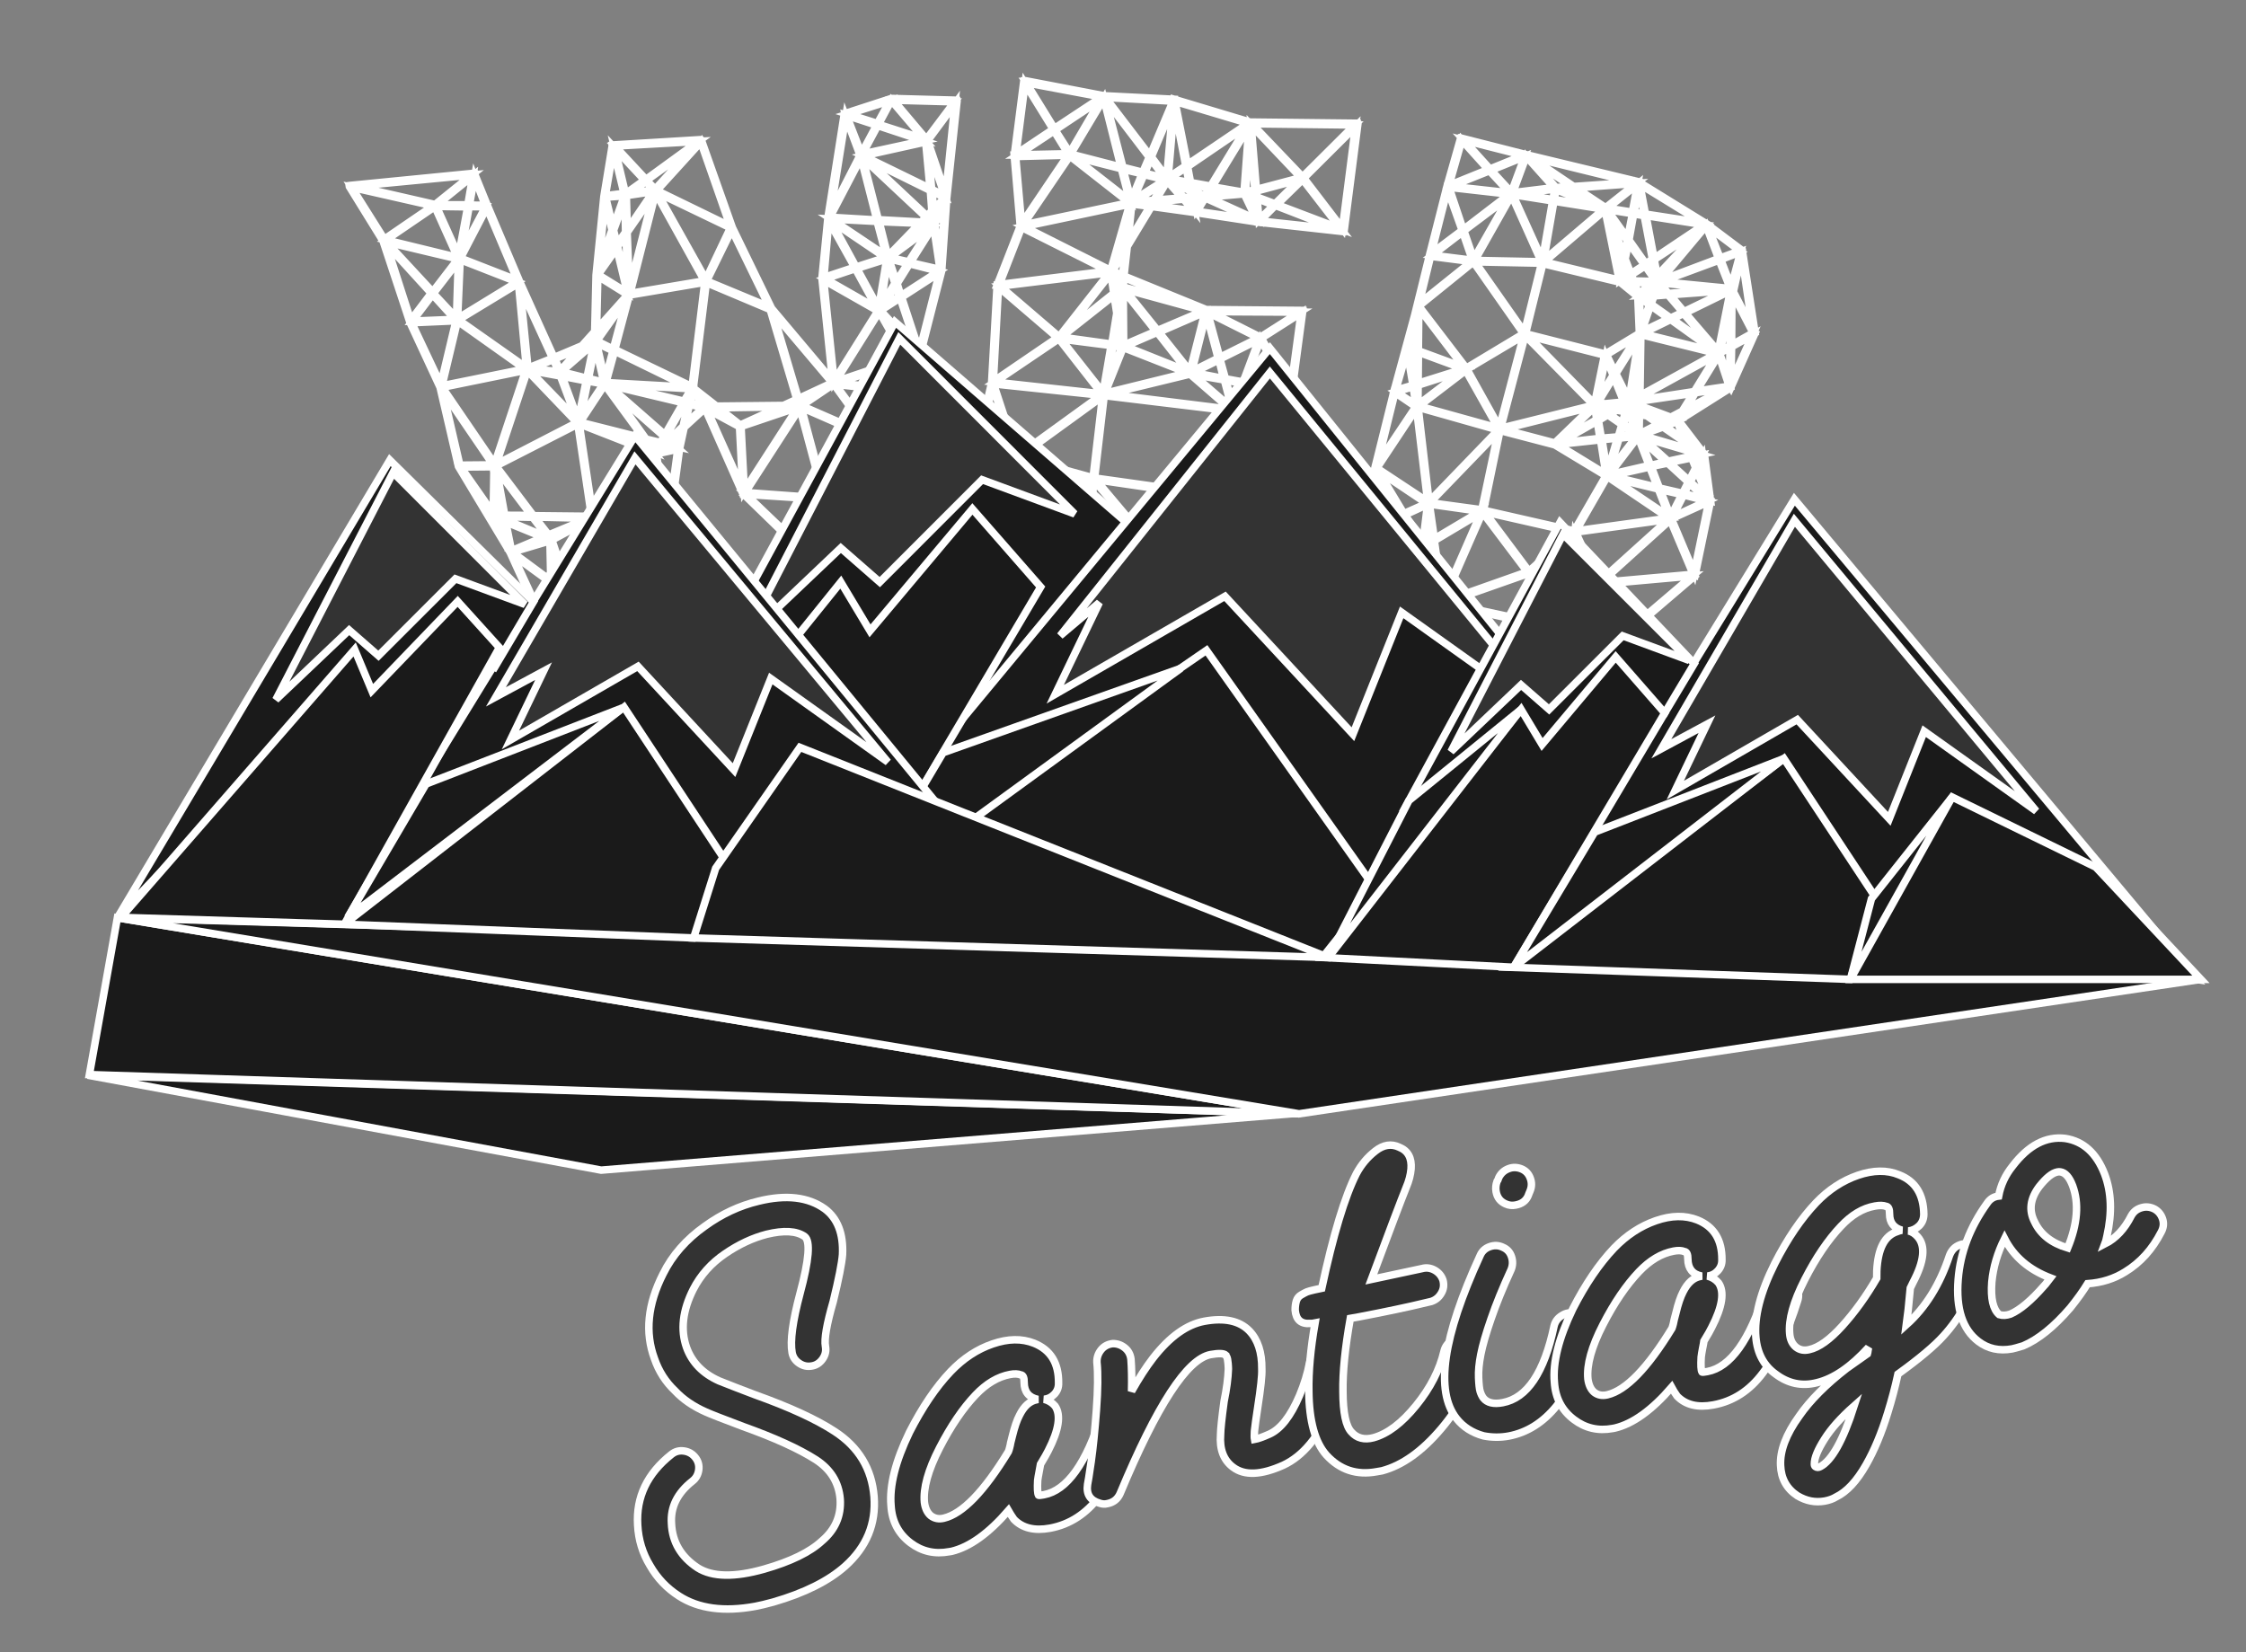
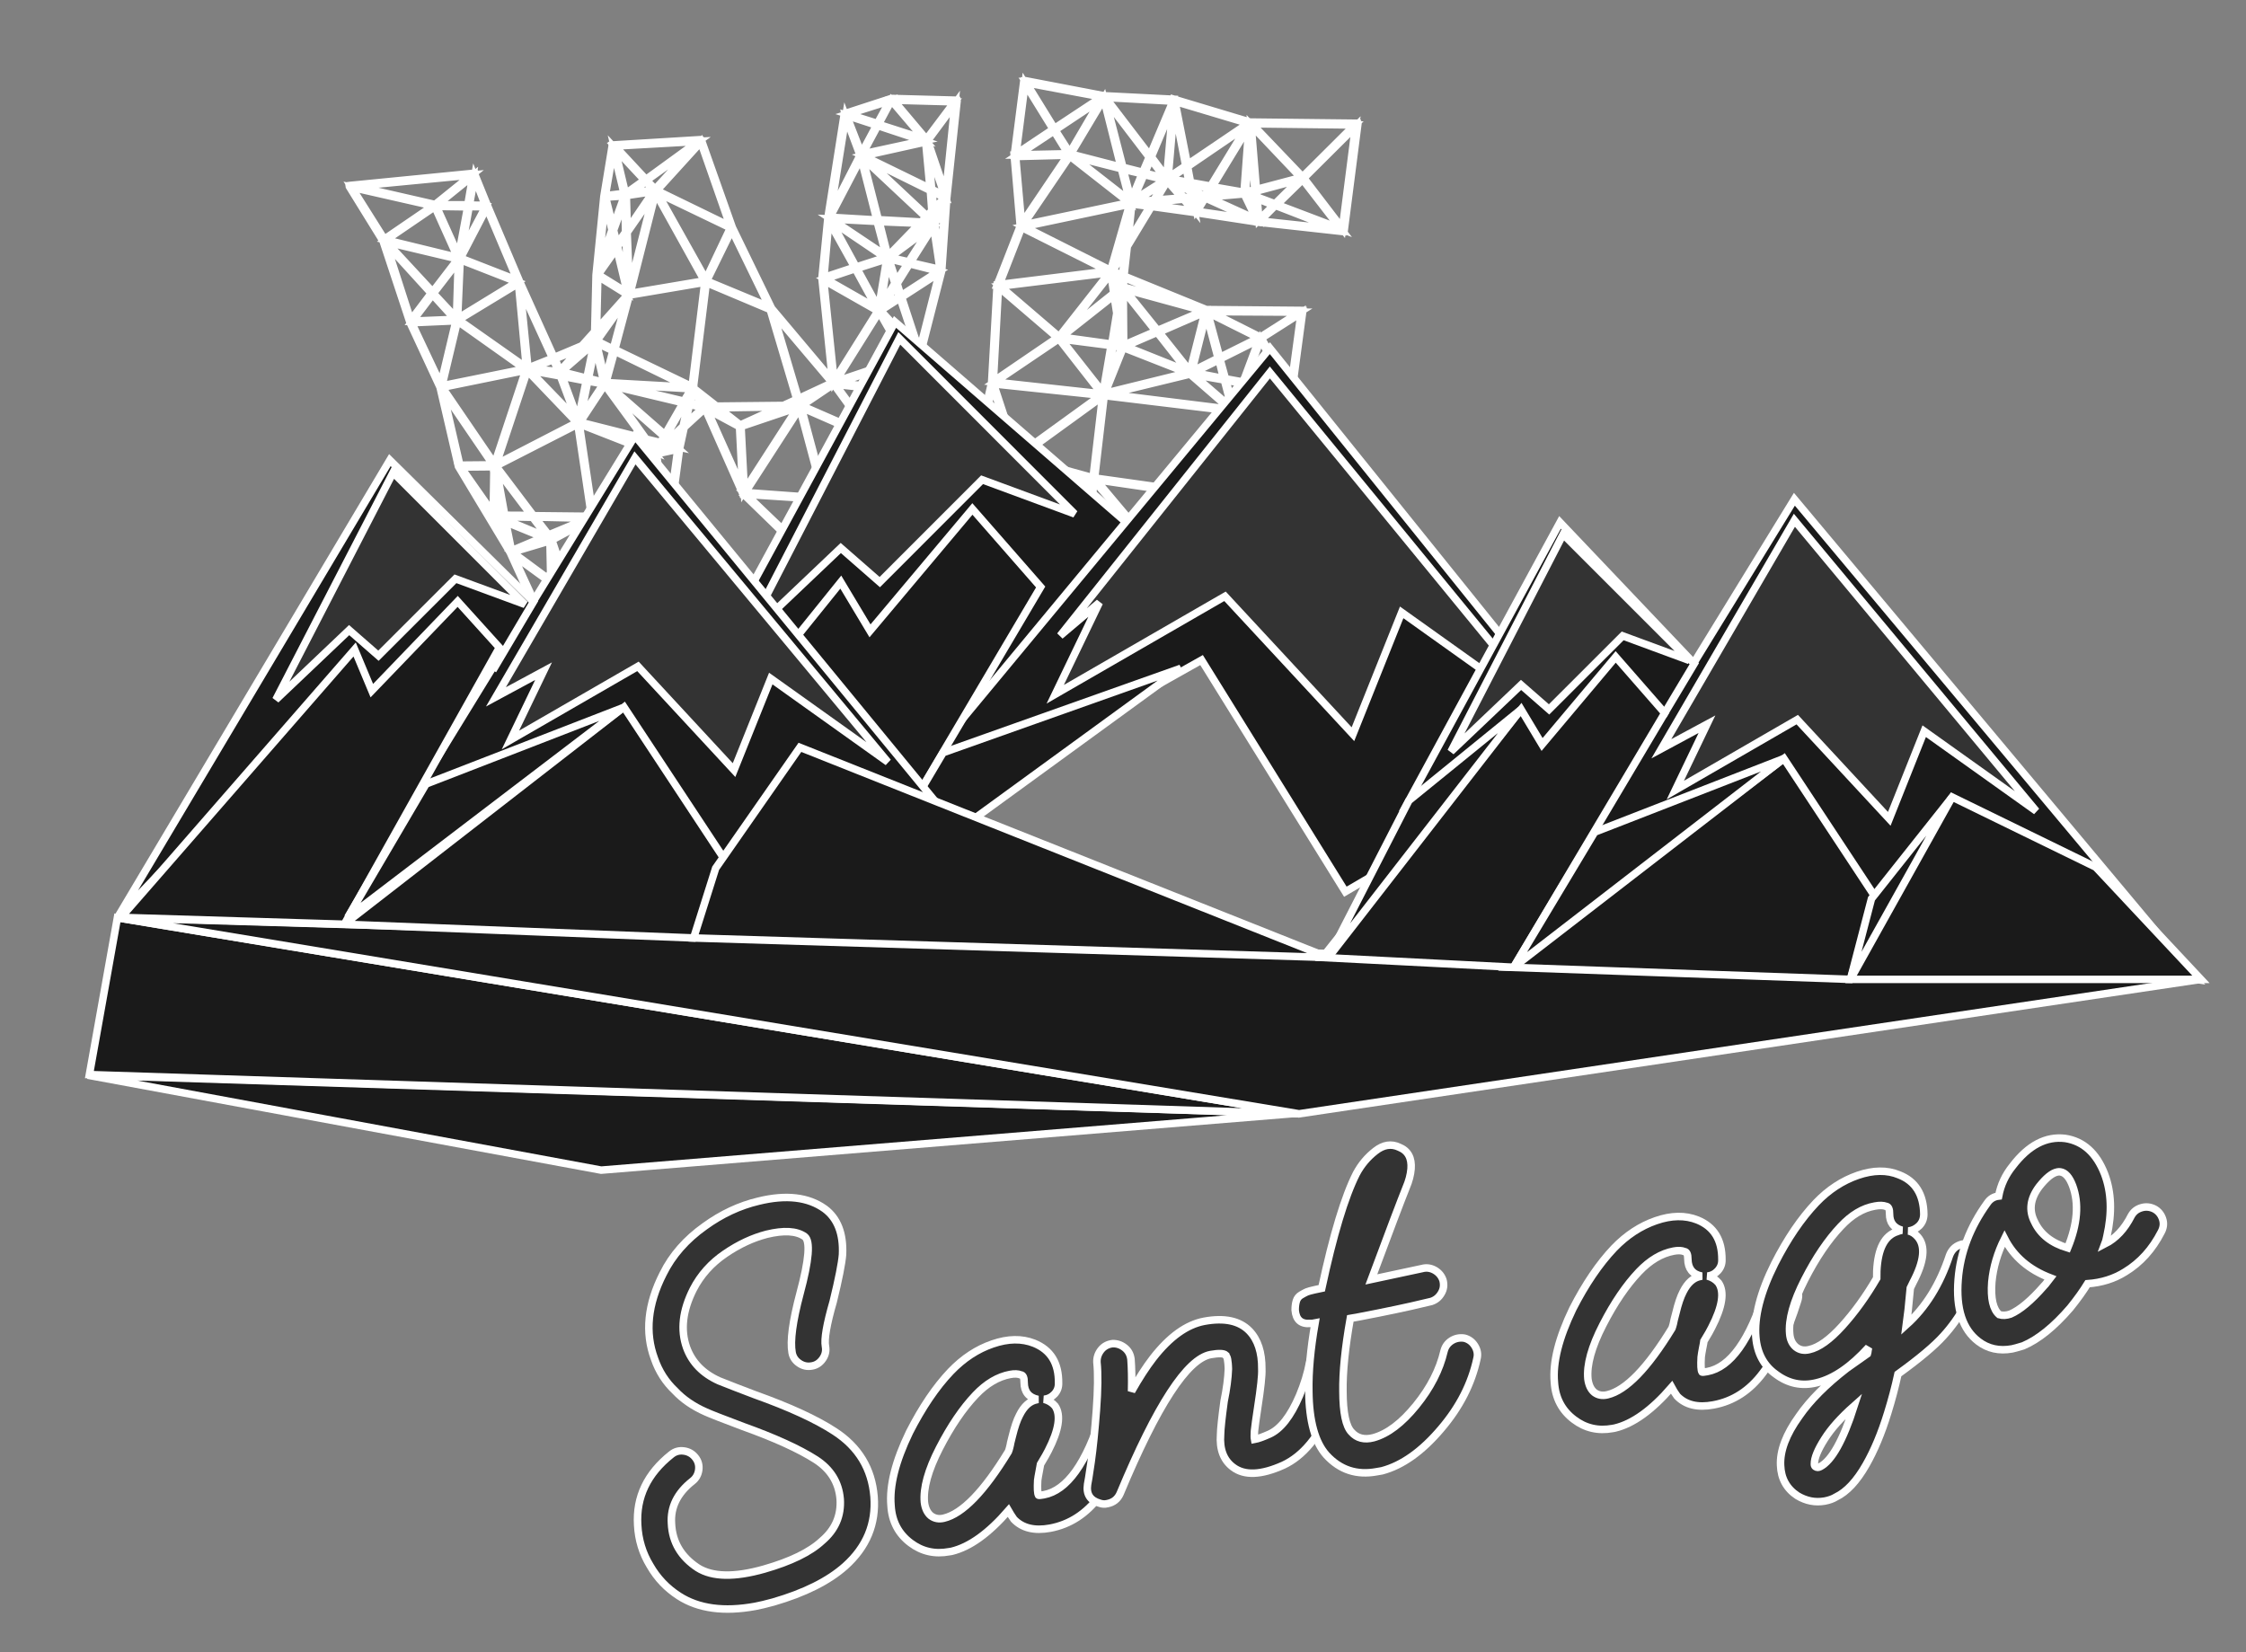
<svg xmlns="http://www.w3.org/2000/svg" id="Capa_1" x="0px" y="0px" viewBox="0 0 299 220" style="enable-background:new 0 0 299 220;" xml:space="preserve">
  <rect x="0" y="0" width="299" height="220" fill="#808080" stroke="none" />
  <style type="text/css">
	.st0{fill:#333333;stroke:#FFFFFF;}
	.st1{fill:#1A1A1A;stroke:#FFFFFF;}
</style>
  <g>
    <g>
      <g>
        <path class="st0" d="M126.04,26.33l-0.67,9.72l-2.85,11.12l0.97,5.17l0.01,0.07l-1.99,9.5l0.56,6.53c0,0,0,0,0,0.07     c0,0,0,0-0.06,0.01l-3.26,11.19c0,0,0,0,0.01,0.07l-0.07,0.01l-11.63,1.11c0,0,0,0-0.07,0.01c0,0,0,0-0.01-0.07l-0.07,0.02     c0,0,0,0,0-0.07l-2.78-10.01l-5.18-5.03c-0.06,0.01-0.06,0.01-0.06,0.01s0,0-0.02-0.07l-5.02-11.33l-2.76,2.53l-0.61,2.81     l-1.62,12.04l-3.47,9.72l1.07,4.48c0,0,0,0,0.01,0.07c-0.07,0.01-0.07,0.01-0.06,0.08c-0.07,0.01-0.07,0.01-0.07,0.01     l-12.62-0.04l-0.07,0.01c0,0,0,0-0.01-0.07c0,0,0,0-0.06,0.01l-5.67-12.46l-6.88-11.45l-2.45-10.55l-4-8.61l-3.59-10.85     l-4.48-7.25l-0.01-0.07c-0.01-0.06-0.01-0.06-0.01-0.06c0.07-0.01,0.07-0.01,0.07-0.01l0.07-0.01l16.46-1.62     c0.07-0.01,0.07-0.01,0.07-0.01l0.01,0.07l1.72,4.24l4.3,10.14l4.56,10.09l3.72-1.57l1.7-1.89l0.18-7.52l1.04-10.45l1.11-6.78     l-0.01-0.07c0,0,0,0,0.07-0.01c0.06-0.01,0.06-0.01,0.06-0.01l11.69-0.71c0.07,0.06,0.07,0.06,0.07,0.06s0,0,0.01,0.06l4.11,11.6     l5.22,10.75l8.11,9.64l-1.4-13.57c0,0,0,0-0.01-0.07l0.79-8.03l2.18-13.83l0.07-0.01c-0.01-0.07-0.01-0.07-0.01-0.07     s0,0,0.06-0.01l6.12-1.99l0.07-0.01l8.55,0.23c0.07-0.01,0.07-0.01,0.07-0.01c0.01,0.07,0.01,0.07,0.01,0.07     c0.07,0,0.07,0,0.07,0s0,0,0.01,0.06L126.04,26.33z M57.67,27.4L46.8,24.93l4.36,6.92L57.67,27.4z M47.26,24.79l10.66,2.44     l4.88-3.93L47.26,24.79z M51.39,32.43l3.29,10.22l2.73-3.61L51.39,32.43z M57.89,27.51l-6.51,4.44l9.55,2.33L57.89,27.51z      M51.43,32.21l6.17,6.66l3.37-4.39L51.43,32.21z M54.8,42.97l3.88,8.22l2.02-8.48L54.8,42.97z M57.58,39.21l-2.68,3.54l5.69-0.23     L57.58,39.21z M69.89,49.12l-8.99-6.38l-2.06,8.62L69.89,49.12z M58.87,51.57l6.97,10.21l4.15-12.48L58.87,51.57z M58.93,52.04     l2.29,9.89l4.43-0.04L58.93,52.04z M57.69,39.06l3.08,3.3l0.24-7.6L57.69,39.06z M65.76,62.14l-4.43,0.04l4.33,6.18L65.76,62.14z      M62.78,64.56l4.28,7.21l-1.35-3.08L62.78,64.56z M62.26,27.54l-4.17-0.06l2.96,6.58L62.26,27.54z M62.94,23.42l-4.75,3.84     l4.09,0.01L62.94,23.42z M60.92,42.4l7.94-4.86l-7.6-2.97L60.92,42.4z M70.07,48.95l-1.05-11.23l-8,4.86L70.07,48.95z      M65.96,63.06l-0.07,5.47l1.1,0.04L65.96,63.06z M66.01,68.85l1.72,3.84l-0.63-3.31L66.01,68.85z M66.33,68.81l0.73,0.3     l-0.05-0.33L66.33,68.81z M68.89,37.33l-4.09-9.69l-3.5,6.73L68.89,37.33z M61.34,33.75l3.31-6.22l-2.19-0.02L61.34,33.75z      M78.74,68.74l-1.82-12.27l-10.9,5.57l5,6.62L78.74,68.74z M66.08,62.43l1.12,6.17l3.55,0.02L66.08,62.43z M70.2,49.34     l-4.15,12.48l10.77-5.56L70.2,49.34z M67.28,69.21l5.3,2.21l0.19-0.1l-1.86-2.45l-3.69-0.07L67.28,69.21z M67.32,69.48l0.78,3.84     l4.23-1.79L67.32,69.48z M68.19,73.51l5.13,3.8l-0.11-5.3L68.19,73.51z M68.24,73.84l5.33,11.55l-0.2-7.81L68.24,73.84z      M64.61,27.33l-1.44-3.74l-0.68,3.72L64.61,27.33z M69.99,72.76l3-0.92l-0.37-0.21L69.99,72.76z M78.36,69l-7.18-0.16l1.85,2.38     L78.36,69z M73.59,77.75l0.17,7.62l2.05-5.97L73.59,77.75z M73.89,85.75l7.35-2.86l-5.26-3.31L73.89,85.75z M74.24,85.84     l11.74,0.04L81.46,83L74.24,85.84z M73.56,77.49l2.15,1.59l-2.27-6.54L73.56,77.49z M72.94,71.5l-0.07,0.01l0.14,0.05L72.94,71.5     z M76.73,69.93l-3.6,1.49l0.24,0.3L76.73,69.93z M73.47,71.9l2.43,7.14l2.82-9.96L73.47,71.9z M73.57,47.69l-4.35-9.51     l1.07,10.82L73.57,47.69z M74.6,50.06l-4.13-0.75l6.29,6.5L74.6,50.06z M74.38,49.48l-0.71-1.6l-3.04,1.2L74.38,49.48z      M85.03,81.31l-6.09-12.12L76.07,79.3L85.03,81.31z M81.5,82.78l3.42-1.33l-8.38-1.82L81.5,82.78z M74.47,49.66l-1.79-0.14     l1.82,0.34L74.47,49.66z M73.86,47.78l0.71,1.6l2.63-2.98L73.86,47.78z M77.02,50.31l-2.34-0.61l0.09,0.19L77.02,50.31z      M79.07,45.71l-4.35,3.78l3.4,0.86L79.07,45.71z M74.81,50.09l2.16,5.82l1.07-5.2L74.81,50.09z M78.74,45.76l-1.09,0.44     l-1.99,2.2L78.74,45.76z M78.93,68.64l8.17-8.3l-9.99-3.91L78.93,68.64z M85.72,58.36l-5.22-7.14l-3.29,4.99L85.72,58.36z      M79.09,68.82l9.54,2.75l-1.42-10.98L79.09,68.82z M88.6,71.78l-9.48-2.75l6.1,12.12L88.6,71.78z M78.25,50.74l-1.02,5.06     l3.12-4.69L78.25,50.74z M86.17,85.77l-0.97-4.22l-3.48,1.33L86.17,85.77z M87,60.08l-1.11-1.47l-7.3-1.85L87,60.08z      M79.25,45.96l-0.91,4.43l2.05,0.51L79.25,45.96z M77.94,45.87l1.21-0.52l0.01-0.88L77.94,45.87z M80.55,50.6l1.05-3.91     l-2.2-1.04L80.55,50.6z M83.44,39.75l-4,5.64l2.2,1.1L83.44,39.75z M82.5,40.77l-3.1,3.46l-0.01,0.88L82.5,40.77z M79.42,43.88     l4.15-4.64l-3.98-2.48L79.42,43.88z M80.67,50.93l11,0.62l-9.85-4.81L80.67,50.93z M88.52,57.88l2.44-4.25l-10.04-2.4     L88.52,57.88z M87.92,58.92l0.49-0.82l-7.22-6.36l4.82,6.72L87.92,58.92z M91.05,53.41l0.99-1.65l-10.32-0.58L91.05,53.41z      M79.62,36.56l3.9,2.42l-1.42-5.93L79.62,36.56z M79.64,35.74l1.83-5.11l-0.91-3.82L79.64,35.74z M81.6,31.01l-1.8,4.91     l2.19-3.19L81.6,31.01z M83.78,39.29l-1.93,7.24l10.28,4.95l1.69-13.89L83.78,39.29z M80.59,26.05l2.48-0.3l-1.41-5.86     L80.59,26.05z M80.62,26.25l1,4.01l1.5-4.18L80.62,26.25z M82.15,32.5l1.13-1.6l-0.1-4.35l-1.5,4.11L82.15,32.5z M82.21,32.83     l1.34,5.39l-0.21-6.99L82.21,32.83z M87.81,59.14l-1.56-0.45l1.03,1.41L87.81,59.14z M83.88,39.06l9.91-1.67l-6.51-11.72     L83.88,39.06z M83.49,30.94l0.3,7.52l3.19-12.54L83.49,30.94z M88.74,70.87l1.49-11.06l-2.83,0.62L88.74,70.87z M87.62,60.13     l2.32-0.48l-1.41-0.34L87.62,60.13z M88.3,59.2l-0.27-0.03l-0.33,0.59L88.3,59.2z M85.8,23.98l-3.97-4.25l1.43,5.99l0.14-0.02     L85.8,23.98z M92.95,18.83l-11.09,0.62l4.13,4.44L92.95,18.83z M83.38,26.04l0.13,4.55l3.47-5.09L83.38,26.04z M89.02,58.55     l-0.46-0.34l-0.44,0.75l0.36,0.09L89.02,58.55z M89.97,59.44l-0.78-0.7l-0.49,0.42L89.97,59.44z M85.97,24.16l-2.09,1.54     l3.14-0.4L85.97,24.16z M89.15,58.47l1.78-1.7l0.66-2.96l-0.43-0.14l-2.49,4.39L89.15,58.47z M90.87,57.19l-1.57,1.39l1.01,0.87     L90.87,57.19z M87.21,25.2l5.34-5.84L86.08,24L87.21,25.2z M91.17,56.53l2.46-2.27l-1.83-0.41L91.17,56.53z M91.69,53.59     l0.22-1.26l-0.64,1.18L91.69,53.59z M97.22,30.13L93.3,18.91l-5.87,6.46L97.22,30.13z M93.97,37.22l3.27-6.89l-9.76-4.69     L93.97,37.22z M91.84,53.63l1.76,0.42l-1.33-2.12L91.84,53.63z M106.08,53.16l-3.55-11.95l-8.5-3.58L92.3,51.66l3.08,2.41     l8.92-0.09L106.08,53.16z M92.64,52.15l1.3,1.92l1.1,0.05L92.64,52.15z M94.08,54.46l4.79,10.68l-0.42-8.33L94.08,54.46z      M94.26,54.3l3.26,1.77l-2.18-1.79L94.26,54.3z M103.85,54.17l-8.23,0.13l2.93,2.29L103.85,54.17z M102.43,40.88l-5.01-10.3     l-3.35,6.83L102.43,40.88z M99.09,65.31l7.15-11.09l-7.59,2.56L99.09,65.31z M99.2,65.57l10.48,0.76l-3.21-12L99.2,65.57z      M99.3,65.82l4.93,4.72l5.33-4.06L99.3,65.82z M100.44,55.97l5.39-1.82l-1.5,0.02L100.44,55.97z M104.42,70.93l2.66,9.63     l5.3-4.26L104.42,70.93z M109.78,66.59l-5.33,4.06l7.97,5.43L109.78,66.59z M107.37,80.65l10.97-1.01l-5.72-3.17L107.37,80.65z      M110.81,50.96l-7.94-9.39l3.41,11.5L110.81,50.96z M106.18,53.35l-1.34,0.6l1.5-0.01L106.18,53.35z M109.82,51.65l-3.45,1.6     l0.16,0.66L109.82,51.65z M106.66,54.23l3.2,11.94l6.35-7.76L106.66,54.23z M116.03,58.09l-5.05-6.96l-4.28,2.89L116.03,58.09z      M112.63,76.12l9.03-7.55l-11.68-2.01L112.63,76.12z M118.72,62.88l-2.35-4.29l-6.23,7.61L118.72,62.88z M121.71,68.36l-2.9-5.29     l-8.58,3.31L121.71,68.36z M121.7,68.77l-8.91,7.53l5.8,3.23L121.7,68.77z M111.04,50.72l5.84-9.32l-7.23-4.11L111.04,50.72z      M116.31,58.18l3.33-6.08l-8.45-0.93L116.31,58.18z M117.04,41.51l-5.84,9.32l9.35-3.16L117.04,41.51z M121.29,48.99l-0.58-1.14     l-9.22,3.14l8.25,0.89L121.29,48.99z M109.68,36.94l4.1-1.36l-3.44-6.17L109.68,36.94z M109.84,37.12l6.93,3.95l-2.9-5.3     L109.84,37.12z M114.62,21.01l-4.14,7.91l6.26,0.37L114.62,21.01z M110.6,29.37l3.37,6.18l3.9-1.26L110.6,29.37z M110.53,28.43     l3.97-7.75l-1.91-5.11L110.53,28.43z M116.76,29.48l-6.12-0.32l7.34,4.91L116.76,29.48z M123.27,52.66l-6.72,5.7l4.79,3.38     L123.27,52.66z M118.9,62.78l2.26-0.88l-4.49-3.15L118.9,62.78z M116.74,57.92l6.42-5.45l-3.32-0.33L116.74,57.92z M114.07,35.74     l2.9,5.3l1.08-6.57L114.07,35.74z M121.32,62.08L119,62.97l2.79,5.04L121.32,62.08z M116.7,16.67l-4.01-1.31l1.98,5.09     L116.7,16.67z M118.47,13.41l-5.6,1.78l3.94,1.25L118.47,13.41z M122.18,46.75l-2.35-7.09l-2.61,1.68L122.18,46.75z      M118.15,34.73l-0.93,6.14l1.92-3.15L118.15,34.73z M119.74,39.47l-0.49-1.43l-1.88,2.94L119.74,39.47z M122.24,47.15l-4.63-5.04     l3.21,5.52L122.24,47.15z M123.29,28.92l-8.47-7.94l2.11,8.27l5.71,0.31L123.29,28.92z M116.84,16.72l-2.03,3.78l8.12-1.76     L116.84,16.72z M123.81,25.09l-0.58-6.19l-8.32,1.85L123.81,25.09z M123.85,25.36l-8.61-4.25l8.16,7.65l0.65-0.7L123.85,25.36z      M123.21,52.26l-1.75-3.08l-1.5,2.74L123.21,52.26z M117.04,29.51l1.16,4.61l4.26-4.39L117.04,29.51z M119.31,37.49l1.55-2.41     l-2.55-0.64L119.31,37.49z M120.96,34.86l2.99-4.67l-5.53,4.09L120.96,34.86z M119.93,39.38l5.05-3.27l-3.9-0.99l-1.65,2.63     L119.93,39.38z M121.46,48.77l0.75-1.41l-1.3,0.47L121.46,48.77z M122.73,29.76l-3.62,3.67l4.93-3.59L122.73,29.76z M125.07,36.3     l-5.04,3.27l2.37,7.22L125.07,36.3z M123.21,51.78l-0.85-4.31l-0.81,1.48L123.21,51.78z M123.04,18.52l-4.38-5.15l-1.71,3.19     L123.04,18.52z M121.18,34.96l3.96,0.91l-0.86-5.8L121.18,34.96z M127.08,13.56l-8.14-0.22l4.39,5.21L127.08,13.56z      M124.08,29.63l-0.64-0.59l-0.53,0.56L124.08,29.63z M124.19,29.47l-0.1-1.15l-0.53,0.56L124.19,29.47z M124.38,29.38l1.19-2.56     l-1.3,1.35L124.38,29.38z M125.22,35.04l0.62-8.21l-1.41,2.93L125.22,35.04z M124.29,27.88l1.47-1.58l-1.69-0.83L124.29,27.88z      M125.8,26.09l-2.26-6.48l0.49,5.59L125.8,26.09z M127.12,13.83l-3.63,4.9l2.41,7.07L127.12,13.83z" />
      </g>
      <g>
-         <path class="st0" d="M185.57,52.09l0.12,0.03L185.57,52.09l2.75-10.1l1.97-7.97l0.12,0.03l-0.12-0.03l2.34-9.21l0.11,0.03     l-0.11-0.03l1.81-6.38l0.11,0.03l0.02-0.06l8.61,2.19l15.09,3.64l-0.01,0.06l8.96,5.53l-0.08,0.04l0.08-0.04l4.69,3.52     l-0.01,0.05l0.06,0.02l1.69,10.92l-0.07,0.04l0.05,0.02l-3.2,7.16l-0.04-0.07l0.02,0.13l-6.95,4.39l3.39,4.44l-0.07,0.05     l0.12,0.03l0.82,6.17l-0.12-0.03l0.12,0.03l-2.06,9.91l-0.06-0.02l0.04,0.08l-7.54,6.44L218.03,83l0.05,0.07l-10,0.79l-0.01,0.05     l-16.17-3.6l-12.27-3.36l0.03-0.12l-0.12-0.03l1.39-5.73l2.1-8.76l0.12,0.03l-0.12-0.03L185.57,52.09z M187.32,46.7l-1.53,5.26     l2.31-0.67L187.32,46.7z M185.71,52.26l-2.36,9.57l5.14-7.68L185.71,52.26z M183.15,62.59l-2,8.35l5.59-2.48L183.15,62.59z      M192.7,25.21l-2.17,8.56l4.12-3.1L192.7,25.21z M195.91,34.82l-5.46-0.7l-1.54,6.32L195.91,34.82z M185.86,52.17l2.63,1.74     l-0.37-2.43L185.86,52.17z M188.57,54.36l-5.28,7.96l6.77,4.48L188.57,54.36z M194.61,18.66l-1.72,6.03l5.24-2.12L194.61,18.66z      M192.9,24.94l1.89,5.63l6.16-4.72L192.9,24.94z M196.15,34.87l-7.27,5.88l6.32,8.26l7.63-4.59L196.15,34.87z M188.67,41.58     l-1.17,4.6l1.09,0.4L188.67,41.58z M181.15,71.25l-1.31,5.44l9.28-3.92L181.15,71.25z M190.67,33.98l5.35,0.67l-1.3-3.78     L190.67,33.98z M188.82,46.7l6.09,2.24L188.88,41L188.82,46.7z M187.51,46.43l0.74,4.77l0.33-0.1l0.02-4.27L187.51,46.43z      M189.94,67.02l-6.49-4.35l3.44,5.71L189.94,67.02z M198.29,22.74l-5.17,2.07l7.88,0.87L198.29,22.74z M186.83,68.62l-5.45,2.44     l7.91,1.51L186.83,68.62z M179.98,76.85l11.85,3.26l-2.42-7.27L179.98,76.85z M202.83,20.68l-7.96-2.02l3.48,3.84L202.83,20.68z      M188.83,46.89l-0.04,4.13l6.07-1.91L188.83,46.89z M188.31,51.41l0.23,1.56l0.05-1.68L188.31,51.41z M188.79,51.28l-0.03,2.63     l5.91-4.52L188.79,51.28z M188.79,54.23l1.46,12.55l9.2-9.53L188.79,54.23z M188.9,54.07L199.46,57l-4.33-7.69L188.9,54.07z      M194.88,30.72l1.31,3.78l4.75-8.33L194.88,30.72z M202.97,20.85l-4.48,1.81l2.71,2.95L202.97,20.85z M187.05,68.54l2.35,3.86     l0.64-5.24L187.05,68.54z M201.23,25.99l-4.9,8.68l8.87,0.18L201.23,25.99z M205.22,35.04l-8.87-0.18l6.59,9.4L205.22,35.04z      M199.45,57.5l-9.11,9.43l6.92,0.94L199.45,57.5z M190.95,71.73l6.13-3.65l-6.79-0.96L190.95,71.73z M190.2,67.77l-0.58,4.75     l1.11-0.66L190.2,67.77z M202.84,44.67l-7.55,4.49l4.32,7.75L202.84,44.67z M206.89,24.98l-3.71-4.15l-1.79,4.82L206.89,24.98z      M206.69,26.75l-5.31-0.84l3.95,8.72L206.69,26.75z M189.62,72.77l2.13,6.44l-1.01-7.17L189.62,72.77z M206.74,26.57l0.23-1.39     l-4.99,0.62L206.74,26.57z M203.66,20.89l5.84,3.94l7.98-0.55L203.66,20.89z M209.2,24.81l-5.42-3.63l3.37,3.8L209.2,24.81z      M190.95,71.98l1.12,7.94l5.09-11.64L190.95,71.98z M192.15,80.08l11.18-3.95l-5.97-7.92L192.15,80.08z M192.36,80.25l15.41,3.35     l-4.31-7.25L192.36,80.25z M212.88,27.57l-5.74-2.34l-0.21,1.33L212.88,27.57z M213.51,27.85l-6.64-1.06l-1.37,7.88L213.51,27.85     z M209.46,25l-1.93,0.14l5.35,2.17L209.46,25z M203.03,44.66l-3.26,12.36l12.4-3.08L203.03,44.66z M197.5,67.93l12.06,2.75     l4.24-7.34l-6.81-4.11l-7.3-1.91L197.5,67.93z M218.03,39.49l-2.34-1.91l-10.29-2.48l-2.31,9.33l10.62,2.7l4.53-2.74     L218.03,39.49z M215.56,37.29l-1.89-9.34l-8.1,6.92L215.56,37.29z M211.98,54.15l-11.94,3l6.94,1.83L211.98,54.15z M203.34,44.67     l8.93,9.12l1.33-6.51L203.34,44.67z M197.63,68.15l5.91,7.91l5.85-5.24L197.63,68.15z M217.83,24.42l-8.05,0.59l3.97,2.64     L217.83,24.42z M217.3,28.25l0.7-3.72l-4.01,3.19L217.3,28.25z M216.67,31.73l0.65-3.29l-3.39-0.54L216.67,31.73z M216.65,32.04     l-2.54-3.59l2.13,5.69L216.65,32.04z M216.16,34.49L214.1,29l1.63,7.95L216.16,34.49z M207.32,59.18l6.47,3.96l-0.72-4.58     L207.32,59.18z M207.5,58.98l5.49-0.62l-0.36-2.29L207.5,58.98z M212.56,55.87l-0.26-1.7l-4.65,4.47L212.56,55.87z M203.7,76.16     l5.01,0.77l0.74-5.9L203.7,76.16z M203.71,76.35l4.23,7.1l0.79-6.33L203.71,76.35z M218.88,28.46l-0.73-3.58l-0.61,3.42     L218.88,28.46z M218.3,24.54l0.75,3.96l7.61,1.17L218.3,24.54z M218.88,28.71l-1.39-0.23l-0.63,3.48l2.22,3.14l0.9-0.58     L218.88,28.71z M218.92,35.26l-2.13-2.99l-0.44,2.21l0.76,1.96L218.92,35.26z M216.96,36.51l-0.64-1.67l-0.48,2.39L216.96,36.51z      M217.24,37.4l-0.21-0.68l-0.97,0.63L217.24,37.4z M217.33,37.55l-1.32-0.02l1.92,1.62L217.33,37.55z M218.02,44.7l-4.16,2.52     l1.11,2.3L218.02,44.7z M213.78,47.58l-1.24,5.9l2.21-3.52L213.78,47.58z M216.17,53.51l-1.35-3.35l-2.26,3.7L216.17,53.51z      M212.75,55.79l1.11-0.66l-1.39-0.92L212.75,55.79z M226.86,29.92l-7.73-1.21l1.07,5.67L226.86,29.92z M219.01,35.4l-1.82,1.18     l0.29,0.82l2.44,0.06l0.28-0.37L219.01,35.4z M214.08,55.06l0.82-0.54l-2.11-0.34L214.08,55.06z M216.24,53.72l-3.15,0.27     l2.1,0.4l1.09-0.6L216.24,53.72z M215.42,58.16l0.49-1.64l-1.87-1.29l-1.25,0.75l0.4,2.36L215.42,58.16z M219.68,37.65     l-2.12-0.04l0.64,1.67L219.68,37.65z M214.79,49.53l0.07,0.21L214.79,49.53z M216.74,53.47L215,49.95l-0.02,0.06l1.44,3.5     L216.74,53.47z M208.95,76.99l3.69,0.56l-3.02-6.42L208.95,76.99z M216.86,53.25l1.31-8.39l-3.06,4.88L216.86,53.25z      M209.8,70.68l12.37-1.7l-8.2-5.54L209.8,70.68z M212.84,77.53l9.28-8.38l-12.36,1.7L212.84,77.53z M220.05,34.72l-0.89,0.53     l1.21,1.69l0.08-0.11L220.05,34.72z M213.98,62.88l1.35-4.56l-2.06,0.23L213.98,62.88z M214.24,55.16l1.7,1.19l0.46-1.52     l-1.15-0.22L214.24,55.16z M218.25,39.6l0.18,4.26l1.15-3.29L218.25,39.6z M220.45,37.84l-1.93,1.45l1.48-0.12L220.45,37.84z      M219.63,40.33l0.3-0.93l-1.47,0.13L219.63,40.33z M208.13,83.44l4.52-5.7l-3.75-0.57L208.13,83.44z M220,37.66l-1.01,1     l1.39-1.03L220,37.66z M226.48,30.45l-6.26,4.12l0.4,2.12L226.48,30.45z M216.58,54.38l-0.21-0.43l-0.88,0.53l0.95,0.18     L216.58,54.38z M208.2,83.65l9.62-0.77l-5-5.04L208.2,83.65z M220.35,37.25l-0.18,0.21l0.32,0.01L220.35,37.25z M222.18,42.42     l-2.45-1.75l-1.21,3.52L222.18,42.42z M218.32,52.68l10.22-5.63l-10.1-2.5L218.32,52.68z M222.41,42.54l-3.8,1.86l9.75,2.41     L222.41,42.54z M217.02,53.36l1.08-0.54l0.14-7L217.02,53.36z M220.77,37.35l3.97-4.77l-4.05,4.31L220.77,37.35z M222.05,39.25     l-1.85,0.15l-0.41,1.09l2.61,1.85l1.64-0.77L222.05,39.25z M214.16,62.87l3.72-4.77l-2.32,0.23L214.16,62.87z M221.84,39.07     l-1.1-1.34l-0.5,1.45L221.84,39.07z M216.65,54.08l0.08-0.3l-0.21,0.07L216.65,54.08z M219.54,61.97l-1.48-3.83l-3.85,5.06     L219.54,61.97z M215.63,58.09l2.19-0.21l-1.77-1.2L215.63,58.09z M216.11,56.45l1.77,1.2l-1.11-2.79l-0.14,0.02L216.11,56.45z      M220.68,64.9l-1.07-2.72l-5.26,1.18L220.68,64.9z M228.79,34.43l-1.66-4.37l-6.12,7.3L228.79,34.43z M229.33,38.52l-8.38-0.87     l1.16,1.42L229.33,38.52z M217.11,54.76l-0.22-0.87l-0.13,0.47l0.1,0.34L217.11,54.76z M222.21,68.8l-1.45-3.69l-6.33-1.55     L222.21,68.8z M228.86,34.64l-7.76,2.87l9.25,0.9L228.86,34.64z M218.06,54.5l-0.97-0.68l0.25,1l0.72,0.12V54.5z M218.08,53.88     l-0.02-0.38l-0.79,0.12L218.08,53.88z M217.17,54.97L217,54.92l0.57,1.47L217.17,54.97z M218.11,53.26V53l-0.65,0.34     L218.11,53.26z M218.08,54.13l-0.46-0.18l0.43,0.29L218.08,54.13z M218.03,57.26l0.05-2.13l-0.66-0.11L218.03,57.26z      M218.31,53.24l7.24-1.11l3-4.89l-10.29,5.67L218.31,53.24z M223.95,54.74l1.48-2.38l-7.18,1.06l-0.02,0.57l4.19,1.56     L223.95,54.74z M218.26,54.17l0.02,0.19l1.12,0.79l2.82,0.52L218.26,54.17z M218.9,55.09l-0.63-0.47l-0.04,0.37L218.9,55.09z      M229.98,38.69l-7.68,0.56l1.88,2.24L229.98,38.69z M219.26,55.37l-1.01-0.19l-0.04,2.62l2.6-1.35L219.26,55.37z M225.29,76.68     l-12.27,1.1l5.06,5.05L225.29,76.68z M213.14,77.55l12.27-1.09l-3.06-7.24L213.14,77.55z M224.4,58.93l-3-2.08l-2.97,1.07     l6.31,1.86L224.4,58.93z M219.73,61.96l2.06-0.48l-3.46-3.15L219.73,61.96z M224.81,60.04l-6.31-1.86l3.57,3.23l3.06-0.67     L224.81,60.04z M228.19,46.46l-4.07-4.73l-1.51,0.75L228.19,46.46z M220.99,56.31l0.93-0.46l-2.15-0.42L220.99,56.31z      M219.53,57.32l1.67-0.65l-0.22-0.12L219.53,57.32z M228.74,46.79l1.61-8.07l-6.01,2.94L228.74,46.79z M231.63,33.39l-4.27-3.22     l1.63,4.18L231.63,33.39z M221.41,56.6l1.52-0.55l-0.71-0.18l-1.02,0.55L221.41,56.6z M224,65.68l0.76-1.5l-2.75-2.52l-2.19,0.45     l1.09,2.86L224,65.68z M224.28,58.65l-1-2.51l-1.65,0.58L224.28,58.65z M223.28,55.89l0.46-0.83l-1.04,0.62L223.28,55.89z      M222.4,68.79l1.5-2.95l-2.9-0.67L222.4,68.79z M223.65,55.67l4.65-2.96l-4.2,2.19L223.65,55.67z M231.72,33.54l-2.65,1.02     l1.41,3.62L231.72,33.54z M225.74,62.29l-0.54-1.33l-2.99,0.62l2.65,2.43L225.74,62.29z M226.31,60.05l-2.64-3.43l0.88,2.23     L226.31,60.05z M224.31,54.58l5.44-2.89l-4.05,0.6L224.31,54.58z M230.2,51.42l-1.39-4.18l-2.98,4.83L230.2,51.42z M226.21,60.21     l-1.49-1.06l0.24,0.75L226.21,60.21z M227.48,66.81l-4.97,2.25l3.02,7.17L227.48,66.81z M222.63,68.85l4.63-2.15l-3.12-0.8     L222.63,68.85z M230.64,38.54l0.05-0.43l-0.1,0.41L230.64,38.54z M225.33,60.74l1.06-0.23l-1.29-0.39L225.33,60.74z      M233.32,43.81l-1.46-9.85l-1.11,4.87L233.32,43.81z M230.52,45.92l2.86-1.6l-2.7-5.21l-0.12,0.47L230.52,45.92z M230.3,46.05     l0.08-5.5l-1.39,6.23L230.3,46.05z M230.25,50.93l0.05-4.64l-1.38,0.72L230.25,50.93z M225.86,62.06l0.74-1.44l-1.2,0.26     L225.86,62.06z M224.18,65.72l3.06,0.78l-2.34-2.16L224.18,65.72z M227.37,66.28l-1.51-3.71l-0.85,1.6L227.37,66.28z      M227.4,65.91l-0.72-5.08l-0.74,1.45L227.4,65.91z M233.31,44.61l-2.79,1.56l-0.09,4.81L233.31,44.61z" />
-       </g>
+         </g>
      <g>
        <path class="st0" d="M130.51,57.42l0.14,0.02L130.51,57.42l1.5-6.47l0.73-12.97l0.14,0.01l-0.14-0.01l3.08-7.87l-0.8-9.37     l0.06,0.01l-0.06-0.01l1.27-9.9l0.06,0.01l0.08-0.12l10.54,2.02l9.34,0.47l-0.01,0.13l0.01-0.13l10.09,3.03l14.24,0.16     l-0.01,0.13l0.13,0.02l-1.82,14.16l-0.12-0.02l-0.02,0.13l-11.3-1.25l0.02-0.13l-0.02,0.13l-8.31-1.27l-5.9-0.82l-3.22,5.32     l-0.44,3.94l10.96,4.47l12.79,0.11l-0.01,0.07l0.06,0.01l-1.44,10.74l-0.13-0.02l0.05,0.14l-7.63,2.42l0.05,0.07l-17.33-2.09     l-1.28,10.97l11.4,1.6l9.57,1.23v0.06v-0.06l7.4,1.08l-0.02,0.14l0.13,0.01l-1.59,13.92l-0.13,0.05l-0.01,0.06l-11.67-1.63     l-9.28-0.92l0.02-0.13l-0.02,0.13l-8.44-1.29l-11.31-1.18l0.02-0.06l-0.08,0.06l-3.72-0.61l0.02-0.14l-0.13-0.02l0.56-3.39     L130.51,57.42z M132.92,38.2l-0.68,12.58l8.55-5.83L132.92,38.2z M128.09,75.71l1.59-1.47l-1.08-1.4L128.09,75.71z M136.46,11.14     l-1.2,9.37l4.95-3.3L136.46,11.14z M135.21,20.84L136,29.8l6.17-9.14L135.21,20.84z M133.03,37.88l14.56-1.8L136,30.27     L133.03,37.88z M130.65,57.91l-1.95,14.14l4.36-7.51L130.65,57.91z M129.87,74.4l-1.66,1.52l3.15,0.34L129.87,74.4z M146.7,12.91     l-10.09-1.89l3.75,6.08L146.7,12.91z M147.69,36.31l-14.56,1.79l7.86,6.74L147.69,36.31z M134.38,69.85l-5.68,2.74l1.14,1.48     L134.38,69.85z M130.72,57.38l4.45,3.24l-3.01-9.25L130.72,57.38z M133.17,64.76l-4.38,7.57l6.04-2.95L133.17,64.76z      M140.32,17.43l-4.8,3.18l6.68-0.14L140.32,17.43z M135.2,60.89l-4.33-3.15l2.36,6.57L135.2,60.89z M132.26,51.11l3.16,9.6     l11.17-8.09L132.26,51.11z M140.96,45.1l-8.54,5.77l14.27,1.57L140.96,45.1z M131.62,76.29l0.14,0.01l2.95-6.41l-4.69,4.33     L131.62,76.29z M142.42,20.77l-6.24,9.19l14.17-2.98L142.42,20.77z M136.28,30.17L147.86,36l2.53-8.81L136.28,30.17z      M133.34,64.52l1.57,4.34l0.31-7.56L133.34,64.52z M132.8,76.44l8.39-0.45l-6.17-6.4l-3.01,6.75L132.8,76.44z M146.58,13.24     l-6.12,4.07l1.95,3.05L146.58,13.24z M145.29,63.79l-9.84-2.73l-0.33,8.22L145.29,63.79z M145.51,63.61l1.26-10.83l-11.17,8.1     L145.51,63.61z M133.99,76.59l8.86,1.07l-1.48-1.52L133.99,76.59z M145.41,63.93l-10.17,5.49l8.25,5.79L145.41,63.93z      M143.38,75.47l-7.51-5.3l5.58,5.78l1.88-0.15L143.38,75.47z M149.23,22.24l-2.29-9.1l-4.41,7.37L149.23,22.24z M142.82,20.82     l7.57,5.91l-1.11-4.27L142.82,20.82z M148.3,39.32l-7.04,5.56l6.74,0.93l0.67-4.11L148.3,39.32z M141.23,45.14l5.61,7.13     l1.07-6.27L141.23,45.14z M148.27,39.05l-0.4-2.65l-6.21,7.92L148.27,39.05z M156.16,13.47l-9-0.49l5.93,7.76L156.16,13.47z      M152.99,20.92l-5.81-7.61l2.31,8.96l2.64,0.67L152.99,20.92z M141.64,76.11l1.41,1.44l0.26-1.5L141.64,76.11z M150.59,26.68     l1.45-3.55l-2.53-0.59L150.59,26.68z M149.81,33.24l-1.7,2.85l1.33,0.57L149.81,33.24z M148.28,35.38l1.59-2.59l0.46-4.54     L148.28,35.38z M149.24,38.23l-1.13-1.6l0.37,2.24L149.24,38.23z M149.34,37.98l0.08-1.12l-1.2-0.49L149.34,37.98z M143.54,75.82     l0.34-0.02l-0.25-0.17L143.54,75.82z M143.36,77.2l0.63-1.19l-0.47,0L143.36,77.2z M144.1,75.69l0.93-8.34l-1.36,8.02     L144.1,75.69z M143.36,77.74l7.39,1.09l-5.94-2.57L143.36,77.74z M143.56,77.23l1.07-1.06l-0.38-0.12L143.56,77.23z      M149.26,38.57l-0.74,0.57l0.29,1.9L149.26,38.57z M148.17,46.03l-0.98,5.53l2.15-5.32L148.17,46.03z M147.09,52.36l11.02-2.72     l-8.58-3.37L147.09,52.36z M150.82,70.03l-5.16-6.05l-1.37,11.68L150.82,70.03z M149.38,45.98l-0.6-3.61l-0.58,3.46L149.38,45.98     z M156.87,65.47l-10.99-1.61l5.09,6.05L156.87,65.47z M153.1,27.47l-2.43-0.31l-0.53,5.2L153.1,27.47z M144.78,76.05l3.9-3.9     l-4.28,3.72L144.78,76.05z M150.79,26.71l4.36-2.77l-2.85-0.7L150.79,26.71z M147.48,52.47l16.34,2.03l-5.4-4.69L147.48,52.47z      M149.35,44.65l-0.07-5.21l-0.36,2.29L149.35,44.65z M153.59,26.67l1.44-2.41l-4.07,2.61L153.59,26.67z M149.67,36.96l-0.16,1.24     l9.4,2.61L149.67,36.96z M153.89,44.1l-4.36-5.49l0.06,7.34L153.89,44.1z M160.24,41.38l-10.56-2.89l4.42,5.5L160.24,41.38z      M144.96,76.14l6.45,2.76l-0.56-8.6L144.96,76.14z M151.54,27.07l1.64,0.21l0.25-0.37L151.54,27.07z M153.17,21.15l-0.77,1.9     l2.71,0.68L153.17,21.15z M154.06,44.25l-4.3,1.85l8.38,3.35L154.06,44.25z M156.15,14.07l-2.88,6.82l2.05,2.74L156.15,14.07z      M153.45,27.32l5.43,0.77l-1.33-1.57l-3.85,0.37L153.45,27.32z M153.87,26.63l3.5-0.28l-1.98-2.25L153.87,26.63z M166.19,16.42     l-9.77-2.92l1.66,8.41L166.19,16.42z M157.85,22.08l-1.52-7.92l-0.82,9.49L157.85,22.08z M157.89,22.29l-2.25,1.51l2.66,0.48     L157.89,22.29z M157.64,26.32l1.02-0.14l-0.11-0.75l-2.78-1.22L157.64,26.32z M158.33,24.54l-2.15-0.41l2.26,1.09L158.33,24.54z      M160.42,41.54l-6.14,2.68l4.14,5.2L160.42,41.54z M151.11,70.33l0.53,8.27l2.18-5.45L151.11,70.33z M156.85,65.67l-5.63,4.34     l3.75,0.42L156.85,65.67z M153.92,72.89l0.95-2.28l-3.62-0.39L153.92,72.89z M166.07,16.74l-7.97,5.44l0.4,2.12l2.67,0.48     L166.07,16.74z M157.82,26.48l1.15,1.41l-0.27-1.5L157.82,26.48z M158.71,25.33l1.63,0.74l0.67-1.05l-2.41-0.44L158.71,25.33z      M151.85,78.62l3.87-3.64L154,73.31L151.85,78.62z M151.81,78.95l8.75,0.92l-4.67-4.73L151.81,78.95z M158.73,25.59l0.13,0.62     l1.08-0.13L158.73,25.59z M158.9,26.41l0.34,1.51l1-1.6L158.9,26.41z M159.34,28.14l7.47,1.09l-6.37-2.88L159.34,28.14z      M155.87,74.81l2.88-2.63L158.43,71l-3.36-0.36l-0.98,2.41L155.87,74.81z M161.27,25.05l-0.66,0.98l4.24-0.39L161.27,25.05z      M160.72,26.24l6.55,2.98l-1.64-3.41L160.72,26.24z M157.11,65.7l-1.95,4.75l3.22,0.35L157.11,65.7z M166.26,16.83l-4.9,8.03     l4.25,0.74L166.26,16.83z M162.16,47.69l-1.57-5.93l-1.93,7.69L162.16,47.69z M158.85,49.6l4.04,0.79l-0.62-2.48L158.85,49.6z      M158.81,49.86l5.16,4.46l-0.98-3.73L158.81,49.86z M156.06,74.96l4.6,4.66l-1.87-7.24L156.06,74.96z M164.79,67.69l-7.47-2.16     l2.72,5.35L164.79,67.69z M159.85,70.92l-2.41-4.64l1.15,4.54L159.85,70.92z M167.58,44.99l-6.83-3.41l1.63,6L167.58,44.99z      M173.02,41.56l-11.99-0.07l6.76,3.4L173.02,41.56z M166.39,66.63l-7.95-0.96l6.57,1.85L166.39,66.63z M159.81,71.18l-1.12-0.15     L158.9,72L159.81,71.18z M158.94,72.21l1.65,6.41l-0.67-7.28L158.94,72.21z M165.49,50.86l2.12-5.66l-5.2,2.6l0.73,2.63     L165.49,50.86z M173.19,23.65l-6.63-6.98l0.7,8.55L173.19,23.65z M167.05,25.26l-0.63-7.54l-0.61,7.85L167.05,25.26z      M180.34,16.64l-13.7-0.16l6.76,7.07L180.34,16.64z M165.9,25.92l1.41,2.98l-0.2-2.56L165.9,25.92z M160.93,79.53l3.9-9.03     l-4.69,0.66L160.93,79.53z M167.14,26.14l-0.05-0.67l-1.03,0.27L167.14,26.14z M164.18,54.28l1.22-3.24l-2.21-0.42L164.18,54.28z      M165.05,67.79l-4.46,3.02l4.61-1.14l0.75-1.63L165.05,67.79z M169.74,27.14l3.28-3.24l-5.72,1.53l0.02,0.8L169.74,27.14z      M167.6,29.27l1.98-1.95l-2.22-0.88L167.6,29.27z M165.11,69.93l-2.97,0.75l2.86-0.43L165.11,69.93z M164.36,54.51l7.1-2.35     l-5.87-1.02L164.36,54.51z M161.14,79.49l9.87-9.86l-5.9,0.84L161.14,79.49z M161.09,79.88l11.26,1.64l-1.08-11.8L161.09,79.88z      M167.72,29.42l10.25,1.11l-8.19-3.18L167.72,29.42z M165.69,50.88l5.99,1.1l-3.87-6.76L165.69,50.88z M169.99,27.24l8.51,3.23     l-5.08-6.58L169.99,27.24z M171.84,51.8l1.37-10.15l-5.3,3.38L171.84,51.8z M166.44,66.84l-1.11,0.79l0.71,0.22L166.44,66.84z      M165.37,69.9l-0.17,0.31l5.63-0.75l-1.68-0.48L165.37,69.9z M168.71,68.86l-2.56-0.8l-0.67,1.58L168.71,68.86z M169.75,68.6     l-3.03-1.92l-0.48,1.2l2.96,0.85L169.75,68.6z M173.52,67.68l-6.35-0.95l2.85,1.77L173.52,67.68z M178.71,30.43l1.74-13.57     l-6.88,6.85L178.71,30.43z M169.99,68.76l-0.41,0.08l1.02,0.33L169.99,68.76z M173.51,67.88l-3.24,0.79l1.04,0.67L173.51,67.88z      M172.46,80.61l1.45-12.74l-2.48,1.68L172.46,80.61z" />
      </g>
    </g>
    <polygon class="st1" points="91.16,94.37 110.63,82.04 114.52,85.29 129.45,97.62 140.48,83.34 150.86,70.36 119.15,42.86  " />
    <path class="st1" d="M172.96,148.2l-92.93,7.59l-68.34-12.64l161.25,5.14" />
    <polygon class="st1" points="15.63,122.19 172.94,148.29 11.9,143.07  " />
    <g>
      <path class="st0" d="M90.4,212.5c-1.62-1.04-2.91-2.39-3.87-4.07c-0.99-1.63-1.54-3.43-1.64-5.4c-0.22-3.72,1.28-6.84,4.48-9.38    c0.49-0.4,1.04-0.55,1.66-0.47c0.62,0.08,1.13,0.36,1.52,0.85c0.39,0.48,0.55,1.04,0.47,1.66c-0.08,0.62-0.36,1.13-0.85,1.51    c-2,1.58-2.93,3.46-2.78,5.64c0.11,2.48,1.28,4.45,3.49,5.9c1.95,1.23,4.9,1.29,8.85,0.17c3.53-1.01,6.1-2.26,7.72-3.77    c1.75-1.49,2.55-3.35,2.4-5.57c-0.19-2.21-1.27-3.95-3.24-5.23c-2.25-1.44-5.49-2.91-9.7-4.42c-2.69-1.01-4.35-1.66-4.96-1.94    c-1.65-0.73-3.01-1.66-4.08-2.8c-1.26-1.19-2.17-2.62-2.74-4.28c-1.29-3.47-0.92-7.24,1.14-11.29c1.22-2.48,3.08-4.59,5.56-6.35    c2.25-1.63,4.63-2.74,7.16-3.34c3.67-0.9,6.61-0.55,8.8,1.02c1.71,1.27,2.5,3.31,2.37,6.1c-0.09,1.15-0.5,3.23-1.24,6.26    c-0.87,3.01-1.21,5-1.03,5.96c0.11,0.59-0.01,1.14-0.37,1.66c-0.36,0.52-0.83,0.84-1.41,0.94c-0.63,0.12-1.2,0-1.72-0.36    c-0.52-0.35-0.83-0.82-0.94-1.41c-0.28-1.54,0.07-4.18,1.06-7.9c1.2-4.45,1.4-6.98,0.61-7.56c-1.09-0.76-2.78-0.85-5.05-0.3    c-1.85,0.48-3.7,1.33-5.54,2.59c-1.84,1.25-3.26,2.83-4.24,4.74c-1.42,2.82-1.72,5.4-0.89,7.75c0.72,1.98,2.16,3.47,4.33,4.44    c1.4,0.56,2.98,1.17,4.75,1.84c4.62,1.65,8.17,3.28,10.63,4.89c3.2,2.08,4.95,4.98,5.25,8.68c0.28,3.62-1,6.71-3.86,9.27    c-2.22,1.97-5.4,3.56-9.54,4.76c-0.98,0.27-1.79,0.46-2.42,0.58C96.37,214.63,93,214.17,90.4,212.5z" />
      <path class="st0" d="M121.22,205.42c-1.61-1.21-2.48-2.87-2.6-4.96c-0.23-2.64,0.58-5.89,2.46-9.78c1.68-3.29,3.5-6,5.49-8.09    c1.67-1.74,3.52-2.96,5.57-3.66c2.06-0.71,3.89-0.74,5.53-0.09c2.2,0.89,3.28,2.65,3.25,5.29c0.02,0.56-0.16,1.05-0.53,1.46    c-0.38,0.41-0.85,0.65-1.39,0.71c0.59,0.15,1.07,0.45,1.45,0.89c0.82,1.19,0.52,3.17-0.9,5.94c-0.16,0.33-0.5,0.93-1.03,1.81    c-0.02,0.14-0.08,0.45-0.18,0.97c-0.1,0.52-0.17,0.91-0.2,1.17c-0.06,1.1-0.02,1.75,0.11,1.99c0.05,0.04,0.29,0.02,0.71-0.06    c3.08-0.57,5.65-4.16,7.71-10.77c0.2-0.6,0.57-1.04,1.12-1.34c0.55-0.29,1.12-0.35,1.72-0.16c0.6,0.2,1.04,0.56,1.34,1.11    c0.29,0.55,0.35,1.13,0.17,1.73c-1.28,4.08-2.83,7.28-4.64,9.61c-1.77,2.35-3.96,3.78-6.59,4.27c-2.09,0.38-3.69-0.01-4.81-1.18    c-0.3-0.42-0.54-0.81-0.74-1.16c-2.63,3.03-5.14,4.84-7.55,5.42l-0.31,0.05C124.44,206.95,122.73,206.56,121.22,205.42z     M129.87,185.72c-1.7,1.79-3.3,4.15-4.81,7.08c-1.51,2.94-2.17,5.34-2,7.21c0.1,0.81,0.39,1.4,0.85,1.79    c0.5,0.38,1.08,0.49,1.74,0.33c2.48-0.59,5.35-3.54,8.59-8.86c0.06-0.14,0.12-0.33,0.18-0.58c0.07-0.25,0.1-0.43,0.12-0.57    l0.22-0.88c0.3-1.22,0.61-2.16,0.97-2.83c0.59-1.19,1.35-1.87,2.27-2.05l0.18-0.04c-1.21-0.25-1.83-1-1.84-2.25    c0.01-0.65-0.13-0.99-0.44-1.02c-0.37-0.15-0.85-0.17-1.43-0.06C132.85,183.29,131.31,184.2,129.87,185.72z" />
      <path class="st0" d="M146.41,200.14c-1.27-0.36-1.82-1.19-1.63-2.48c0.05-0.18,0.21-1.2,0.48-3.04c0.26-1.84,0.49-4.12,0.7-6.87    c0.2-2.73,0.23-4.87,0.07-6.39c-0.02-0.61,0.16-1.14,0.54-1.63c0.38-0.48,0.9-0.76,1.53-0.84c0.59-0.02,1.14,0.16,1.63,0.55    c0.48,0.38,0.75,0.89,0.83,1.52c0.09,1.15,0.12,2.58,0.08,4.27c0.98-1.74,1.93-3.21,2.87-4.43c2.2-2.82,4.46-4.45,6.81-4.89    c2.68-0.49,4.68-0.07,6,1.28c1.13,1.17,1.68,2.86,1.66,5.07c0.04,0.85-0.15,2.56-0.54,5.09c-0.23,1.51-0.38,2.57-0.44,3.19    c-0.03,0.53-0.03,0.89,0.01,1.1c0.46-0.08,1.11-0.32,1.95-0.69c1.52-0.67,2.86-2.39,4.04-5.15c0.63-1.51,1.07-2.95,1.33-4.34    c0.11-0.63,0.41-1.11,0.93-1.48c0.51-0.35,1.09-0.47,1.71-0.38c0.58,0.11,1.06,0.42,1.41,0.94c0.35,0.52,0.48,1.09,0.38,1.72    c0.01,0.03-0.03,0.28-0.12,0.73c-0.1,0.45-0.28,1.1-0.54,1.95c-0.28,0.85-0.58,1.68-0.91,2.47c-1.61,3.89-3.73,6.44-6.34,7.66    c-2.96,1.33-5.18,1.42-6.7,0.27c-1.25-0.93-1.81-2.38-1.66-4.35c0.01-0.7,0.16-2.17,0.47-4.43c0.34-1.66,0.53-3.1,0.57-4.31    c0-0.26-0.03-0.49-0.04-0.71c-0.02-0.21-0.04-0.39-0.07-0.54c-0.03-0.15-0.06-0.26-0.1-0.34c-0.03-0.08-0.08-0.14-0.12-0.18    l-0.01-0.06c-0.27-0.25-0.94-0.27-2.02-0.08c-3.14,0.58-7.15,6.75-12.05,18.5c-0.33,0.75-0.91,1.2-1.7,1.35    C147.06,200.28,146.74,200.25,146.41,200.14z" />
      <path class="st0" d="M194.95,178.16c0.59,0.15,1.06,0.5,1.39,1.04c0.33,0.54,0.43,1.11,0.28,1.69c-0.72,3.34-2.3,6.43-4.75,9.31    c-2.55,3.02-5.18,4.9-7.89,5.62l-0.69,0.12c-2.67,0.5-4.9-0.24-6.7-2.2c-1.52-1.69-2.31-4.53-2.35-8.5    c-0.05-2.59,0.22-5.62,0.83-9.1c-0.29,0.06-0.51,0.08-0.63,0.06c-1.25,0.1-1.91-0.49-2.02-1.77c0-0.47,0.05-0.88,0.16-1.23    c0.11-0.35,0.32-0.61,0.63-0.79c0.31-0.18,0.56-0.32,0.77-0.41c0.19-0.08,0.54-0.17,1.02-0.28c0.47-0.11,0.8-0.18,0.96-0.21    c1.53-7.11,3.06-12.19,4.61-15.25c0.64-1.2,1.49-2.21,2.55-3.03c1.05-0.82,2.1-0.99,3.15-0.49c1.17,0.47,1.69,1.43,1.58,2.88    c-0.07,0.8-0.28,1.61-0.64,2.45c-0.68,1.69-2.23,5.77-4.65,12.27l6.73-1.44c0.62-0.17,1.19-0.08,1.73,0.23    c0.54,0.32,0.89,0.75,1.08,1.32c0.16,0.63,0.09,1.2-0.23,1.73c-0.31,0.54-0.75,0.9-1.32,1.09l-1.24,0.29    c-0.78,0.19-1.95,0.46-3.48,0.78c-1.54,0.32-3.18,0.66-4.94,0.99l-1.13,0.2c-0.7,3.93-1.02,7.17-0.98,9.72    c0.01,2.85,0.39,4.65,1.14,5.42c0.71,0.81,1.7,1.07,2.92,0.75c1.9-0.52,3.79-1.96,5.69-4.3c1.9-2.34,3.13-4.75,3.71-7.24    c0.15-0.59,0.48-1.05,1-1.38C193.75,178.18,194.33,178.06,194.95,178.16z" />
-       <path class="st0" d="M197.5,191.17c-1.5-0.41-2.71-1.18-3.6-2.31c-2.88-3.65-1.83-10.89,3.15-21.71c0.24-0.56,0.66-0.95,1.27-1.17    c0.62-0.22,1.2-0.19,1.77,0.09c0.56,0.24,0.94,0.66,1.13,1.25c0.2,0.59,0.17,1.17-0.06,1.73c-1.11,2.41-2,4.6-2.67,6.56    c-0.68,1.96-1.13,3.54-1.36,4.72c-0.23,1.18-0.33,2.21-0.29,3.1c0.04,0.88,0.1,1.49,0.21,1.84c0.11,0.34,0.25,0.63,0.42,0.86    c0.51,0.64,1.37,0.85,2.57,0.62c3.26-0.6,5.54-4.01,6.85-10.22c0.15-0.59,0.49-1.05,1.04-1.38c0.54-0.35,1.1-0.44,1.69-0.29    c0.58,0.11,1.05,0.42,1.38,0.93c0.33,0.52,0.45,1.1,0.35,1.72c-0.93,4.1-2.31,7.34-4.16,9.71c-1.79,2.19-3.91,3.51-6.32,3.97    C199.75,191.4,198.62,191.39,197.5,191.17z M200.45,160.29c-0.7-0.3-1.14-0.84-1.28-1.64c-0.08-0.46-0.04-0.91,0.13-1.38l0.1-0.15    l0.13-0.35c0.29-0.57,0.72-0.96,1.31-1.18c0.57-0.22,1.15-0.19,1.72,0.04c0.56,0.24,0.95,0.65,1.16,1.24    c0.22,0.58,0.2,1.16-0.04,1.72l-0.18,0.43l-0.04,0.13c-0.29,0.71-0.86,1.14-1.7,1.29C201.31,160.53,200.87,160.48,200.45,160.29z" />
      <path class="st0" d="M209.54,189c-1.61-1.21-2.48-2.87-2.61-4.96c-0.24-2.64,0.58-5.9,2.45-9.78c1.68-3.29,3.51-5.99,5.5-8.09    c1.67-1.73,3.52-2.94,5.57-3.65c2.05-0.71,3.89-0.74,5.53-0.09c2.19,0.89,3.27,2.65,3.25,5.29c0.02,0.56-0.17,1.05-0.54,1.46    c-0.37,0.41-0.84,0.66-1.38,0.71c0.59,0.15,1.08,0.45,1.46,0.9c0.83,1.19,0.53,3.17-0.9,5.94c-0.16,0.34-0.5,0.94-1.03,1.81    c-0.01,0.13-0.08,0.46-0.18,0.97c-0.09,0.52-0.17,0.91-0.19,1.17c-0.06,1.09-0.03,1.76,0.11,1.99c0.05,0.04,0.28,0.02,0.7-0.06    c3.09-0.57,5.66-4.16,7.71-10.76c0.18-0.6,0.56-1.05,1.11-1.35c0.55-0.3,1.13-0.34,1.72-0.16c0.6,0.2,1.05,0.57,1.34,1.11    c0.29,0.56,0.35,1.13,0.15,1.73c-1.27,4.08-2.8,7.28-4.63,9.61c-1.76,2.36-3.96,3.78-6.59,4.26c-2.09,0.39-3.69,0-4.82-1.17    c-0.3-0.43-0.55-0.81-0.74-1.17c-2.63,3.04-5.15,4.85-7.54,5.42l-0.32,0.06C212.75,190.54,211.04,190.14,209.54,189z     M218.19,169.31c-1.7,1.79-3.31,4.15-4.81,7.08c-1.51,2.93-2.17,5.34-1.99,7.2c0.11,0.81,0.39,1.4,0.85,1.79    c0.5,0.38,1.08,0.48,1.75,0.32c2.48-0.59,5.34-3.54,8.59-8.85c0.05-0.15,0.12-0.34,0.18-0.59c0.06-0.25,0.09-0.44,0.12-0.57    l0.23-0.88c0.29-1.22,0.61-2.16,0.96-2.83c0.6-1.19,1.36-1.87,2.29-2.04l0.18-0.04c-1.21-0.24-1.82-1-1.84-2.25    c0-0.65-0.15-0.99-0.46-1.02c-0.36-0.15-0.85-0.17-1.43-0.06C221.16,166.88,219.63,167.8,218.19,169.31z" />
      <path class="st0" d="M239.28,199.14c-1.43-0.94-2.18-2.3-2.24-4.05c-0.09-1.93,0.72-4.11,2.48-6.55c1.43-2.08,3.54-4.2,6.33-6.36    l2.75-1.94c0.03-0.09,0.06-0.23,0.08-0.43c0.04-0.19,0.05-0.34,0.08-0.43c-2.36,2.6-4.66,4.17-6.89,4.71    c-1.98,0.5-3.8,0.12-5.45-1.12c-1.6-1.13-2.49-2.78-2.67-4.95c-0.23-2.68,0.59-5.95,2.52-9.8c1.68-3.3,3.51-5.99,5.49-8.08    c1.66-1.74,3.52-2.95,5.57-3.66c2.05-0.7,3.87-0.73,5.47-0.07c2.18,0.84,3.28,2.6,3.31,5.27c-0.01,0.62-0.22,1.12-0.62,1.52    c-0.41,0.39-0.88,0.63-1.43,0.69c0.45,0.08,0.87,0.35,1.26,0.8c1.05,1.23,0.84,3.23-0.63,6.02l-0.38,0.78    c-0.2,2.2-0.37,3.83-0.52,4.89c2.55-2.29,4.47-5.37,5.74-9.23c0.23-0.6,0.61-1.05,1.14-1.31c0.54-0.27,1.12-0.32,1.76-0.13    c0.59,0.19,1.03,0.56,1.3,1.11c0.27,0.56,0.32,1.13,0.13,1.73c-1.23,3.82-2.95,6.92-5.14,9.31c-1.21,1.35-3.23,3.04-6.05,5.08    c-0.37,1.71-0.83,3.44-1.37,5.18c-0.83,2.7-1.79,4.99-2.87,6.88c-1.24,2.18-2.57,3.61-4,4.3c-0.42,0.26-0.93,0.44-1.52,0.55    C241.65,200.07,240.45,199.84,239.28,199.14z M245.05,163.28c-1.69,1.79-3.3,4.15-4.8,7.09c-1.5,2.93-2.17,5.34-2,7.2    c0.06,0.77,0.34,1.37,0.85,1.79c0.51,0.39,1.08,0.49,1.75,0.33c1.29-0.28,2.75-1.33,4.4-3.15c1.65-1.82,3.18-3.94,4.59-6.36    l0.01-0.97c0.14-2.96,1.04-4.71,2.72-5.24c0.12-0.06,0.32-0.12,0.62-0.18c-1.09-0.31-1.64-1.03-1.64-2.16    c0.01-0.65-0.15-0.99-0.45-1.02c-0.37-0.14-0.88-0.16-1.5-0.04C247.97,160.85,246.46,161.77,245.05,163.28z M242.88,191.61    c-0.9,1.42-1.35,2.52-1.34,3.29c-0.01,0.18,0.04,0.29,0.13,0.36c0.2,0.14,0.41,0.14,0.65,0.01c1.54-0.8,3.04-3.5,4.52-8.1    C245.1,188.71,243.77,190.19,242.88,191.61z" />
      <path class="st0" d="M263.38,178.6c-2.11-1.6-3.01-4.35-2.7-8.25c0.28-3.59,1.57-6.98,3.88-10.18c0.37-0.55,0.88-0.86,1.51-0.93    c0.28-1.48,0.9-2.8,1.85-3.98c2.12-2.78,4.45-4.01,7.02-3.69c2.4,0.37,4.15,1.95,5.23,4.73c0.92,2.42,1.02,5.18,0.31,8.3    c-0.09,0.45-0.18,0.79-0.27,1.02c1.47-0.75,2.63-2,3.52-3.76c0.3-0.53,0.73-0.88,1.34-1.06c0.58-0.18,1.17-0.12,1.73,0.16    c0.53,0.29,0.89,0.73,1.09,1.32c0.2,0.59,0.13,1.18-0.18,1.75c-1.18,2.3-2.76,4.06-4.79,5.3c-1.46,0.92-3.14,1.45-5.01,1.58    c-0.6,0.98-1.37,2.05-2.31,3.22c-2.17,2.52-4.26,4.2-6.26,5.05c-0.74,0.23-1.23,0.36-1.48,0.41    C266.14,179.9,264.65,179.57,263.38,178.6z M265.16,170.69c-0.17,2.19,0.17,3.64,0.99,4.34c0.46,0.14,0.94,0.11,1.48-0.07    c1.28-0.55,2.77-1.8,4.48-3.76c0.11-0.1,0.26-0.28,0.45-0.54c0.19-0.26,0.33-0.43,0.4-0.52c-2.83-1.08-4.87-2.82-6.1-5.23    C265.92,166.79,265.35,168.7,265.16,170.69z M271.47,157.98c-1.21,1.61-1.41,3.18-0.61,4.71c0.78,1.66,2.25,2.82,4.4,3.46    c1.31-3.18,1.53-5.94,0.66-8.29c-0.43-1.13-0.97-1.75-1.64-1.84c-0.09-0.02-0.22-0.02-0.38,0.01    C273.19,156.16,272.39,156.82,271.47,157.98z" />
    </g>
    <polygon class="st1" points="15.63,122.19 172.94,148.29 293,130.39  " />
    <polygon class="st1" points="112.58,114.49 159.96,87.88 179.1,118.72 211.87,99.56 169.05,46.35  " />
-     <polygon class="st1" points="110.63,120.99 160.61,86.58 182.68,117.74 176.84,127.48  " />
    <polygon class="st0" points="140.48,92.43 163.08,79.39 180.11,97.75 186.6,81.53 207.34,96.32 169.05,49.59 141.13,84.64    146.35,80.23  " />
    <polygon class="st1" points="76.24,122.29 113.22,120.99 138.54,78.15 129.45,67.76 115.82,83.99 111.93,77.5 93.11,100.86  " />
    <polygon class="st0" points="98.95,85.29 119.72,45.05 143.07,68.42 130.74,63.87 117.12,77.5 111.93,72.96  " />
    <polygon class="st1" points="125.55,100.21 157.19,88.98 113.22,120.99  " />
    <polygon class="st1" points="202.49,125.72 237.01,101.92 250.78,124.09 292.35,130.39 238.88,66.47  " />
    <polygon class="st1" points="187.56,106.59 201.57,97.72 204.36,100.06 214.62,91.66 221.62,94.93 225.55,88.36 207.68,69.55  " />
    <polygon class="st1" points="200.85,128.78 237.48,100.99 251.95,122.93 246.34,130.39  " />
    <polygon class="st1" points="246.34,130.39 249.14,121.52 259.88,106.12 279,115.45 293,130.39  " />
    <polygon class="st0" points="223.03,105.19 239.26,95.81 251.51,109.02 256.16,97.35 271.08,107.99 238.88,69.27 221.17,99.69    227.24,96.42  " />
    <polygon class="st1" points="176.05,127.48 201.5,128.78 221.62,94.93 215.09,87.46 205.29,99.12 202.49,94.45 188.97,111.26  " />
    <polygon class="st0" points="193.16,100.06 208.09,71.13 224.89,87.93 216.02,84.66 206.22,94.45 202.49,91.19  " />
    <polygon class="st1" points="187.56,106.59 176.84,127.48 202.49,94.45  " />
    <polygon class="st1" points="259.88,106.12 246.34,130.39 249.14,119.66  " />
    <polygon class="st1" points="212.29,110.79 237.48,100.99 201.5,128.78  " />
    <polygon class="st1" points="46.48,120 82.58,95.11 96.97,118.3 127.42,110.25 84.53,58.03  " />
    <polygon class="st1" points="15.66,122.14 45.5,90.72 48.43,93.16 59.17,84.38 65.88,88.8 71.01,80.13 51.9,61.26  " />
    <polygon class="st1" points="45.84,123.05 83.07,94.14 98.2,117.07 92.34,124.88  " />
    <polygon class="st1" points="176.84,127.48 92.34,124.88 95.27,115.6 106.49,99.5  " />
    <polygon class="st0" points="67.95,98.52 84.93,88.72 97.72,102.53 102.61,90.34 118.2,101.46 84.53,60.96 66.02,92.78    72.36,89.36  " />
    <polygon class="st1" points="16.11,122.14 45.84,123.05 66.48,86.21 60.93,80.07 49.5,91.95 47.21,86.47  " />
    <polygon class="st0" points="36.72,93.16 52.33,62.91 69.89,80.47 60.63,77.06 50.38,87.3 46.48,83.89  " />
    <polygon class="st1" points="56.72,104.38 82.88,94.24 46.29,122.14  " />
  </g>
</svg>